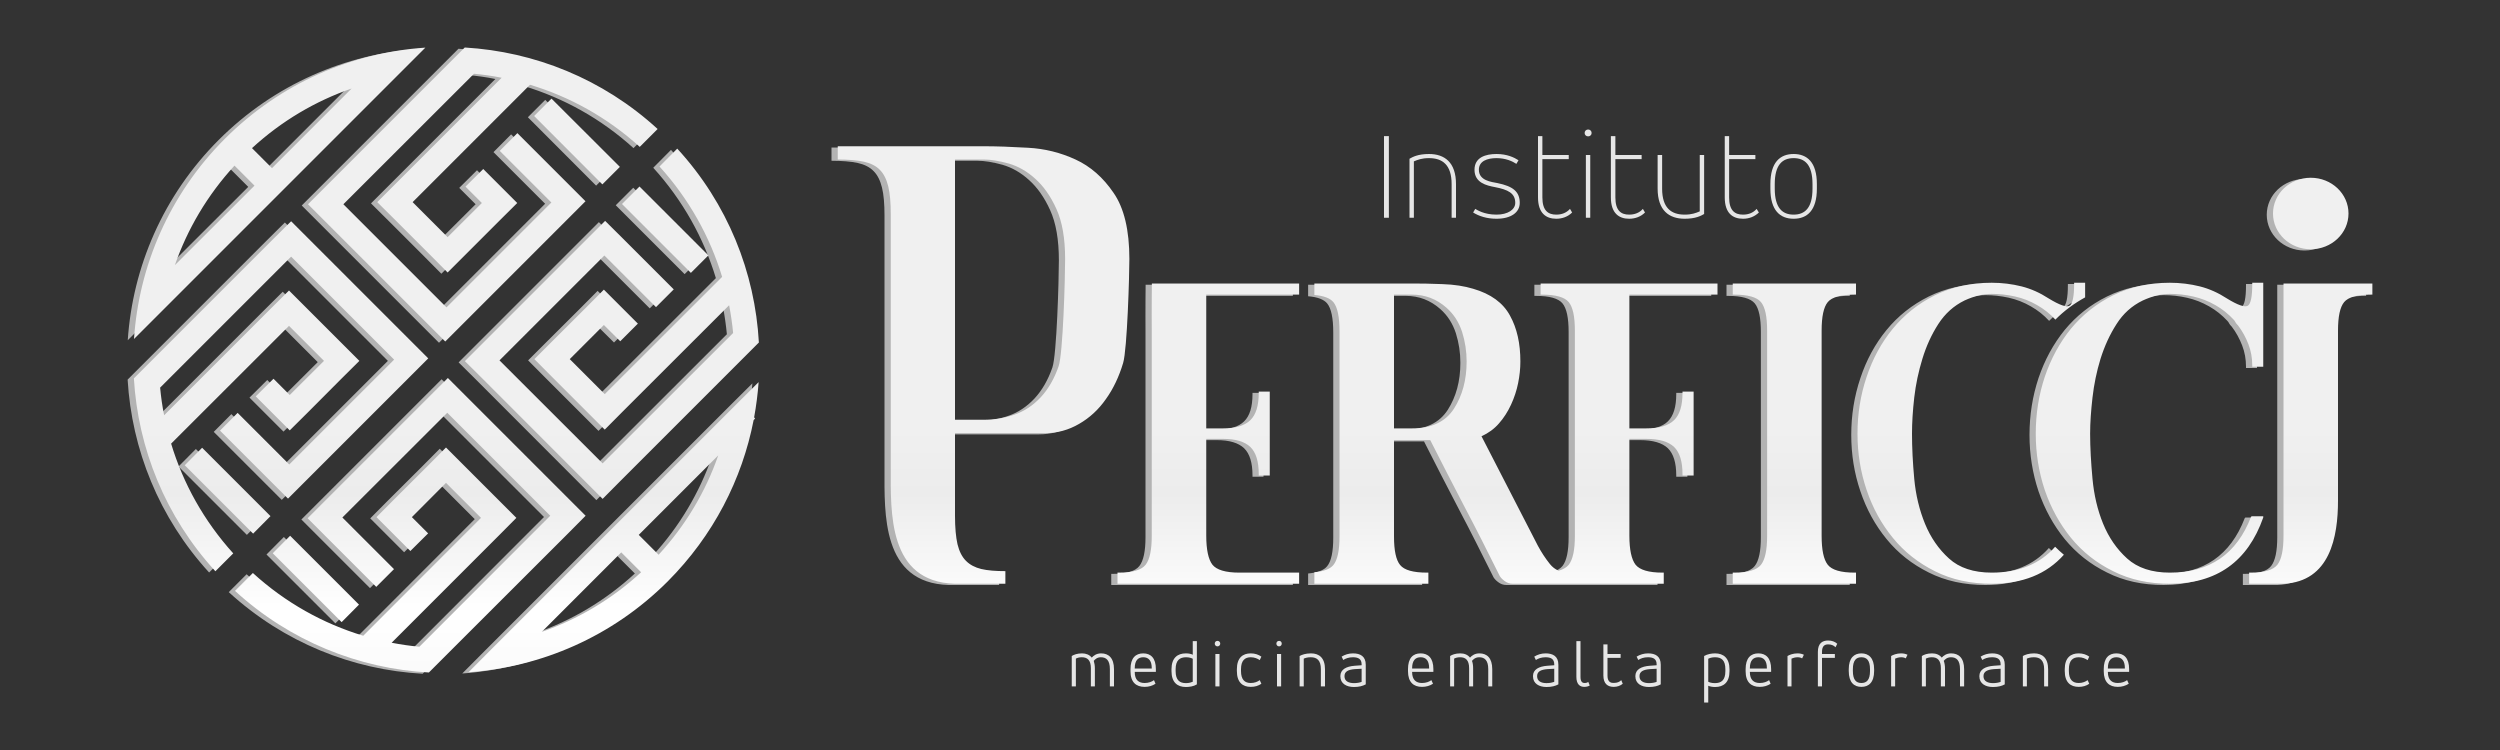
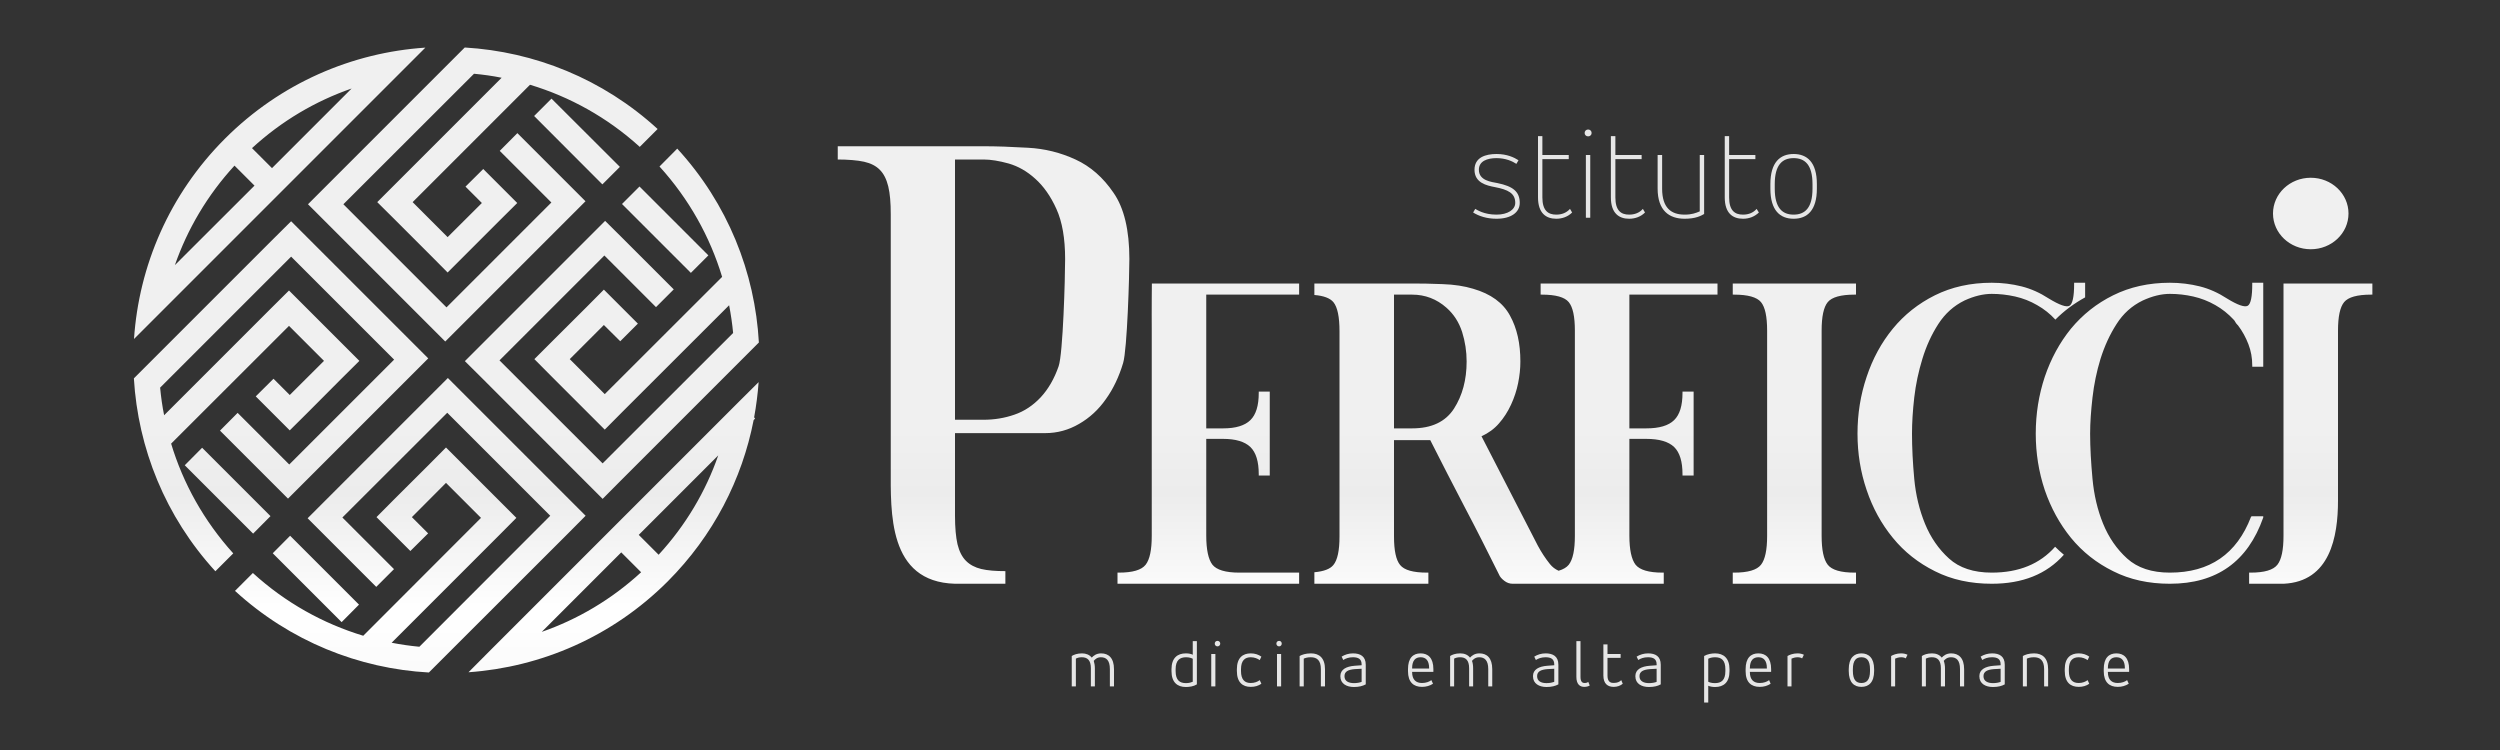
<svg xmlns="http://www.w3.org/2000/svg" preserveAspectRatio="xMidYMid meet" data-bbox="0 0 20000 6000" viewBox="0 0 20000 6000" height="60mm" width="200mm" fill-rule="evenodd" clip-rule="evenodd" data-type="ugc" aria-hidden="true" aria-labelledby="svgcid-dib8yo-gui696">
  <rect x="0" y="0" width="20000" height="6000" fill="#333333" stroke="none" />
  <title id="svgcid-dib8yo-gui696" />
  <g>
    <defs>
      <linearGradient y2="7434.03" x2="6666.71" y1="3420.27" x1="6666.71" gradientUnits="userSpaceOnUse" id="svgcid-f1odfjimlj70">
        <stop offset="0" stop-color="#f0f0f0" />
        <stop offset=".133" stop-color="#ececec" />
        <stop offset=".369" stop-color="#ffffff" />
        <stop offset="1" stop-color="#e8e8e8" />
      </linearGradient>
    </defs>
    <path fill="none" d="M20000 0v6000H0V0h20000z" />
-     <path d="M2120 2475l142-141 141 141 280 280 142 142-142 141-273 274-142 141-141-141-131-131 142-141 130 130 274-273-280-280-943 942c96 318 262 618 497 878l-143 143c-402-439-619-986-652-1543l200-200 916-916 142-141 141 141 825 825 131 131-1122 1122-131-131-413-413 141-142 413 413 839-839-824-824-1048 1048c7 74 17 148 32 221l857-857zm16098-197h711v89h-10c-111 0-183 20-216 60s-49 116-49 228v1360c0 290-64 648-435 665h-276v-89h11c111 0 182-21 215-63s49-119 49-231V2278zM7076 1180h743c101 0 219 4 354 12 135 7 262 39 381 94 120 55 221 144 304 266 85 122 127 299 127 531 0 122-17 721-50 831s-79 207-138 289c-58 83-129 149-214 198-84 49-174 74-272 74h-721v662c0 94 7 170 20 227 14 57 36 101 68 133 31 31 72 53 122 65 51 12 115 17 193 17v101h-403c-538-15-514-572-514-928V1723c0-91-6-164-20-222-14-57-36-101-67-132-31-32-73-53-126-65-52-12-133-18-211-18v-106h424zm742 2188c85 0 168-13 248-41 79-27 149-74 210-139 60-65 108-147 143-248 35-100 52-708 52-857 0-165-23-299-70-402-46-102-103-182-169-241-66-60-137-100-213-122-76-21-143-32-201-32h-228v2082h228zm3984 132l451 876c28 52 60 101 96 146 20 25 43 42 70 54 37-11 64-27 81-48 33-42 49-119 49-231V2655c0-112-16-188-49-228s-104-60-215-60h-10v-89h1415v89h-705v1070h135c104 0 178-22 223-66s67-116 67-218v-10h89v671h-89v-10c0-102-22-174-67-218-45-43-119-65-223-65h-135v774c0 113 17 190 49 232 33 42 105 64 216 64h10v89h-1209c-24 0-47-8-67-24-21-16-35-32-42-50-90-181-181-362-275-540-93-178-185-357-275-535h-290v771c0 112 16 188 49 228 33 41 105 61 215 61h11v89h-912v-92c76-7 126-26 152-58 33-40 49-116 49-228V2660c0-115-16-193-49-233-26-31-76-51-152-57v-92h782c69 0 151 1 244 5 93 3 175 16 244 37 142 41 240 113 295 215 56 101 83 223 83 367 0 56-6 113-18 173-12 59-31 117-57 173s-58 106-96 149c-38 44-85 78-140 103zm-1459 1180H8890v-89h10c111 0 182-21 215-63s49-119 49-231V2655c0-83-1-173 0-261 0-40 0-79 1-116h1178v89h-743v1070h135c100 0 173-22 218-66s67-116 67-218v-10h88v671h-88v-10c0-102-22-174-67-218-45-43-118-65-218-65h-135v774c0 113 17 190 49 232 33 42 105 64 216 64h478v89zm759-2313v1070h145c156 0 267-53 335-158 67-105 101-230 101-377 0-81-12-159-36-236-25-77-66-142-125-194-79-70-171-105-275-105h-145zm2710-89h986v89h-11c-110 0-182 20-215 60s-49 116-49 228v1642c0 112 16 189 49 231s105 63 215 63h11v89h-986v-89h11c110 0 182-21 215-63s49-119 49-231V2655c0-112-16-188-49-228s-105-60-215-60h-11v-89zm2072-6c83 0 162 10 238 29s149 52 218 97c87 53 142 72 166 58s37-72 37-173v-11h88v117c-89 49-169 108-238 178l-1-1c-41-45-90-84-145-115-55-32-114-55-176-69-63-14-125-21-187-21-69 0-142 18-218 53-86 42-156 105-210 189s-96 176-127 278c-31 101-53 204-65 309s-18 201-18 289c0 112 6 232 18 362 12 129 41 249 86 359s109 203 192 278c82 75 197 113 342 113 216 0 385-69 507-207 23 23 46 44 70 64-138 155-330 232-577 232-170 0-321-33-454-100-133-66-246-155-337-267-92-112-162-240-210-383-49-144-73-294-73-451 0-158 24-309 73-454 48-145 118-274 210-386 91-111 204-201 337-267s284-100 454-100zm1425 0c83 0 163 10 239 29s149 52 218 97c86 53 142 72 166 58s36-72 36-173v-11h88v672h-88v-11c0-59-10-116-31-170s-48-104-83-150l-5-5c-7-7-12-14-16-21-3-7-8-14-15-21-42-45-90-84-145-115-56-32-115-55-177-69s-124-21-187-21c-69 0-141 18-217 53-87 42-157 105-210 189-54 84-96 176-128 278-31 101-52 204-64 309s-19 201-19 289c0 112 7 232 19 362 12 129 40 249 85 359s109 203 192 278 197 113 342 113c319 0 535-149 649-446l5-5h93v10c-124 353-373 530-747 530-169 0-320-33-453-100-134-66-246-155-338-267-91-112-161-240-210-383-48-144-72-294-72-451 0-158 24-309 72-454 49-145 119-274 210-386 92-111 204-201 338-267 133-66 284-100 453-100zm1127-840c167 0 302 128 302 286s-135 286-302 286-302-128-302-286 135-286 302-286zM4362 799l547 546-140 140-546-547 139-139zm704 703l551 551-140 140-551-551 140-140zM1428 3732l547 547 139-140-547-547-139 140zm704 704l551 551 139-140-551-551-139 140zm3727-1210l160-159c-7 94-19 189-36 282l8 9-12 13c-92 472-321 923-687 1290-444 444-1014 686-1594 727l188-189 1973-1973zm-163 427l-636 636 159 159c218-237 377-508 477-795zm-776 776l-636 636c287-100 558-259 795-477l-159-159zM2126 1355l-160-160c237-218 509-377 797-477l-637 637zm-300-20l160 160-637 636c100-287 259-559 477-796zm1348-765l179-179c-584 39-1157 282-1603 728s-689 1019-728 1603l179-179L3174 570zm494-180c557 33 1104 250 1543 652l-143 143c-260-236-560-401-878-497l-939 939 280 280 274-273-131-131 142-141 130 130 142 142-142 141-273 273-142 142-141-142-280-280-142-141 142-142 853-853c-73-15-147-25-221-32L2697 1644l825 825 839-839-413-413 141-142 413 413 132 132-1122 1122-132-132-824-824-142-142 142-142 912-912 200-200zM1973 4594c261 238 563 405 883 502l942-943-280-280-273 274 130 130-142 141-130-130-141-141 141-142 274-273 141-142 142 142 280 280 141 141-141 142-857 857c73 14 147 25 222 32l1047-1048-824-824-839 838 413 413-142 142-413-413-136-136 1122-1122 136 136 825 825 141 141-141 142-916 915-197 197c-559-31-1110-249-1551-653l143-143zm3851-1647l-912 912-141 142-142-142-824-825-136-135 1122-1122 136 135 413 413-142 142-413-413-839 839 825 824 1044-1043c-7-75-18-149-32-222l-854 853-141 142-142-142-280-280-141-142 141-141 274-273 141-142 142 142 130 130-141 141-131-130-273 273 280 280 939-938c-97-320-264-622-501-883l142-143c405 441 622 992 653 1551l-197 197z" fill="#b3b3b3" fill-rule="nonzero" />
-     <path fill="#e6e6e6" fill-rule="nonzero" d="M11072 1742h39v-653h-39v653z" />
-     <path d="M11276 1742h35v-451c31-13 63-26 121-26 107 0 181 53 181 208v269h35v-269c0-175-92-241-216-241-87 0-130 23-156 38v472z" fill="#e6e6e6" fill-rule="nonzero" />
    <path d="M11785 1700c45 28 107 50 187 50 115 0 186-50 186-127 0-91-56-133-177-158-51-10-150-20-150-107 0-70 68-93 141-93 75 0 129 26 159 46l17-29c-34-22-91-50-176-50-86 0-176 26-176 126 0 104 95 126 164 139 103 20 162 48 162 126 0 54-60 94-150 94-102 0-157-39-170-46l-17 29z" fill="#e6e6e6" fill-rule="nonzero" />
    <path d="M12304 1579c0 126 64 171 146 171 49 0 94-17 127-50l-17-29c-28 31-65 46-110 46-65 0-111-32-111-138v-306h211v-33h-211v-151h-35v490z" fill="#e6e6e6" fill-rule="nonzero" />
    <path d="M12687 1742h35v-502h-35v502zm-10-678c0 15 12 27 28 27s28-12 28-27c0-16-12-28-28-28s-28 12-28 28z" fill="#e6e6e6" fill-rule="nonzero" />
    <path d="M12887 1579c0 126 64 171 146 171 49 0 94-17 127-50l-17-29c-27 31-65 46-110 46-65 0-110-32-110-138v-306h210v-33h-210v-151h-36v490z" fill="#e6e6e6" fill-rule="nonzero" />
    <path d="M13633 1240h-35v451c-31 13-63 26-121 26-107 0-180-53-180-208v-269h-36v269c0 175 92 241 216 241 87 0 130-23 156-38v-472z" fill="#e6e6e6" fill-rule="nonzero" />
    <path d="M13798 1579c0 126 63 171 146 171 49 0 93-17 127-50l-18-29c-27 31-64 46-109 46-65 0-111-32-111-138v-306h210v-33h-210v-151h-35v490z" fill="#e6e6e6" fill-rule="nonzero" />
    <path d="M14500 1509c0 155-61 208-151 208s-151-53-151-208v-36c0-155 61-208 151-208s151 53 151 208v36zm-337 0c0 175 78 241 186 241s186-66 186-241v-36c0-175-78-241-186-241s-186 66-186 241v36z" fill="#e6e6e6" fill-rule="nonzero" />
    <path d="M8574 5491h33v-222c11-6 26-11 47-11 44 0 73 22 73 88v145h32v-144c0-24-4-44-9-60 10-12 27-29 57-29 43 0 72 24 72 95v138h33v-137c0-91-44-127-103-127-37 0-61 18-75 34-18-23-46-34-78-34-39 0-66 11-82 21v243z" fill="#e6e6e6" fill-rule="nonzero" />
-     <path d="M9247 5353c0-89-41-126-101-126-61 0-102 37-102 126v17c0 88 45 125 113 125 33 0 63-9 87-25l-12-29c-17 13-44 23-75 23-48 0-79-25-79-87v-2h169v-22zm-169-8c0-63 28-87 68-87s68 24 68 87v3h-136v-3z" fill="#e6e6e6" fill-rule="nonzero" />
    <path d="M9575 5129h-33v109c-13-7-32-11-55-11-67 0-115 36-115 127v15c0 90 47 127 115 127 29 0 62-5 88-21v-346zm-170 225c0-73 34-96 84-96 28 0 45 8 53 12v184c-12 5-29 11-54 11-50 0-83-23-83-96v-15z" fill="#e6e6e6" fill-rule="nonzero" />
-     <path d="M9723 5491h33v-259h-33v259zm-5-342c0 12 9 22 22 22 12 0 22-10 22-22 0-13-10-22-22-22-13 0-22 9-22 22z" fill="#e6e6e6" fill-rule="nonzero" />
+     <path d="M9723 5491v-259h-33v259zm-5-342c0 12 9 22 22 22 12 0 22-10 22-22 0-13-10-22-22-22-13 0-22 9-22 22z" fill="#e6e6e6" fill-rule="nonzero" />
    <path d="M9895 5368c0 92 47 127 111 127 34 0 62-9 85-25-4-10-9-19-13-29-17 13-42 23-72 23-46 0-78-24-78-96v-14c0-71 32-96 78-96 30 0 55 11 72 23 4-9 9-19 13-28-23-16-51-26-85-26-64 0-111 35-111 127v14z" fill="#e6e6e6" fill-rule="nonzero" />
    <path d="M10216 5491h33v-259h-33v259zm-5-342c0 12 9 22 22 22 12 0 21-10 21-22 0-13-9-22-21-22-13 0-22 9-22 22z" fill="#e6e6e6" fill-rule="nonzero" />
    <path d="M10397 5491h33v-222c14-6 30-11 56-11 49 0 81 24 81 95v138h33v-137c0-91-47-127-112-127-44 0-73 11-91 21v243z" fill="#e6e6e6" fill-rule="nonzero" />
    <path d="M10926 5318c0-68-44-91-102-91-35 0-65 10-91 26l13 27c18-12 44-22 77-22 42 0 70 13 70 57v7l-55 4c-68 5-115 30-115 82v3c0 58 49 85 108 85 41 0 70-8 95-21v-157zm-33 137c-14 5-34 10-61 10-45 0-76-17-76-54v-3c0-37 32-51 82-55l55-3v105z" fill="#e6e6e6" fill-rule="nonzero" />
    <path d="M11467 5353c0-89-42-126-102-126-61 0-101 37-101 126v17c0 88 45 125 112 125 33 0 63-9 88-25l-13-29c-17 13-43 23-75 23-47 0-79-25-79-87v-2h170v-22zm-170-8c0-63 28-87 68-87s68 24 68 87v3h-136v-3z" fill="#e6e6e6" fill-rule="nonzero" />
    <path d="M11601 5491h32v-222c11-6 26-11 48-11 43 0 72 22 72 88v145h32v-144c0-24-3-44-9-60 10-12 27-29 58-29 42 0 72 24 72 95v138h32v-137c0-91-43-127-103-127-37 0-61 18-75 34-18-23-45-34-78-34-39 0-66 11-81 21v243z" fill="#e6e6e6" fill-rule="nonzero" />
    <path d="M12467 5318c0-68-44-91-102-91-35 0-65 10-91 26l13 27c18-12 44-22 77-22 42 0 70 13 70 57v7l-55 4c-68 5-115 30-115 82v3c0 58 49 85 108 85 41 0 70-8 95-21v-157zm-33 137c-15 5-34 10-62 10-44 0-75-17-75-54v-3c0-37 32-51 82-55l55-3v105z" fill="#e6e6e6" fill-rule="nonzero" />
    <path d="M12611 5415c0 59 28 80 63 80 18 0 32-4 44-11l-12-29c-8 6-16 9-29 9-20 0-33-12-33-49v-286h-33v286z" fill="#e6e6e6" fill-rule="nonzero" />
    <path d="M12827 5404c0 67 36 91 82 91 29 0 54-9 73-25-4-10-8-19-12-29-13 14-31 21-52 22-9 1-17 0-25-1-20-5-33-21-33-57v-142h105v-31h-105v-77h-33v249z" fill="#e6e6e6" fill-rule="nonzero" />
    <path d="M13286 5318c0-68-43-91-101-91-35 0-66 10-92 26l13 27c18-12 44-22 77-22 43 0 70 13 70 57v7l-54 4c-69 5-116 30-116 82v3c0 58 49 85 108 85 42 0 71-8 95-21v-157zm-33 137c-14 5-34 10-61 10-44 0-76-17-76-54v-3c0-37 33-51 83-55l54-3v105z" fill="#e6e6e6" fill-rule="nonzero" />
    <path d="M13633 5620h33v-134c13 6 32 10 55 10 67 0 115-36 115-127v-15c0-89-48-127-115-127-29 0-62 6-88 21v372zm170-251c0 74-34 96-84 96-28 0-45-7-53-11v-184c12-6 29-12 54-12 51 0 83 23 83 96v15z" fill="#e6e6e6" fill-rule="nonzero" />
    <path d="M14169 5353c0-89-42-126-102-126-61 0-102 37-102 126v17c0 88 45 125 113 125 33 0 63-9 87-25l-12-29c-17 13-43 23-75 23-47 0-79-25-79-87v-2h170v-22zm-170-8c0-63 28-87 68-87s68 24 68 87v3h-136v-3z" fill="#e6e6e6" fill-rule="nonzero" />
    <path d="M14300 5491h32v-222c10-4 27-11 48-11 15 0 27 3 37 9l14-29c-14-7-31-11-51-11-36 0-65 12-80 21v243z" fill="#e6e6e6" fill-rule="nonzero" />
-     <path d="M14543 5491h33v-228h103v-31h-103v-17c0-46 20-60 49-60 25 0 45 8 59 23l14-28c-19-17-44-26-73-26-47 0-82 23-82 91v276z" fill="#e6e6e6" fill-rule="nonzero" />
    <path d="M14960 5368c0 72-27 96-69 96-41 0-68-24-68-96v-14c0-72 27-96 68-96 42 0 69 24 69 96v14zm-170 0c0 92 43 127 101 127s102-35 102-127v-14c0-91-44-127-102-127s-101 36-101 127v14z" fill="#e6e6e6" fill-rule="nonzero" />
    <path d="M15129 5491h32v-222c10-4 27-11 48-11 15 0 27 3 37 9l14-29c-14-7-32-11-51-11-36 0-65 12-80 21v243z" fill="#e6e6e6" fill-rule="nonzero" />
    <path d="M15375 5491h32v-222c12-6 26-11 48-11 43 0 72 22 72 88v145h33v-144c0-24-4-44-10-60 10-12 27-29 58-29 43 0 72 24 72 95v138h33v-137c0-91-44-127-104-127-37 0-61 18-75 34-18-23-45-34-78-34-39 0-66 11-81 21v243z" fill="#e6e6e6" fill-rule="nonzero" />
    <path d="M16038 5318c0-68-43-91-101-91-35 0-66 10-92 26l13 27c18-12 44-22 77-22 43 0 70 13 70 57v7l-54 4c-68 5-116 30-116 82v3c0 58 49 85 108 85 42 0 71-8 95-21v-157zm-33 137c-14 5-34 10-61 10-44 0-76-17-76-54v-3c0-37 33-51 83-55l54-3v105z" fill="#e6e6e6" fill-rule="nonzero" />
    <path d="M16183 5491h32v-222c14-6 30-11 57-11 48 0 81 24 81 95v138h32v-137c0-91-47-127-112-127-43 0-73 11-90 21v243z" fill="#e6e6e6" fill-rule="nonzero" />
    <path d="M16518 5368c0 92 47 127 112 127 33 0 62-9 84-25-4-10-8-19-13-29-17 13-42 23-71 23-47 0-79-24-79-96v-14c0-71 32-96 79-96 29 0 54 11 71 23 5-9 9-19 13-28-22-16-51-26-84-26-65 0-112 35-112 127v14z" fill="#e6e6e6" fill-rule="nonzero" />
    <path d="M17033 5353c0-89-42-126-102-126-61 0-101 37-101 126v17c0 88 45 125 112 125 33 0 63-9 88-25l-13-29c-17 13-43 23-75 23-47 0-79-25-79-87v-2h170v-22zm-170-8c0-63 28-87 68-87s68 24 68 87v3h-136v-3z" fill="#e6e6e6" fill-rule="nonzero" />
    <path d="M2170 2465l142-141 141 141 280 280 142 142-142 141-273 274-142 141-141-141-131-131 142-141 130 130 274-273-280-280-943 942c96 318 262 618 497 878l-143 143c-402-439-619-986-652-1543l200-200 916-916 142-141 141 141 825 825 131 131-1122 1122-131-131-413-413 141-142 413 413 839-839-824-824-1048 1048c7 74 17 148 32 221l857-857zm16098-197h711v89h-10c-111 0-183 20-216 60s-49 116-49 228v1360c0 290-64 648-435 665h-276v-89h11c111 0 182-21 215-63s49-119 49-231V2268zM7126 1170h743c101 0 219 4 354 12 135 7 262 39 381 94 120 55 221 144 304 266 85 122 127 299 127 531 0 122-17 721-50 831s-79 207-138 289c-58 83-129 149-214 198-84 49-174 74-272 74h-721v662c0 94 7 170 20 227 14 57 36 101 68 133 31 31 72 53 122 65 51 12 115 17 193 17v101h-403c-538-15-514-572-514-928V1713c0-91-6-164-20-222-14-57-36-101-67-132-31-32-73-53-126-65-52-12-133-18-211-18v-106h424zm742 2188c85 0 168-13 248-41 79-27 149-74 210-139 60-65 108-147 143-248 35-100 52-708 52-857 0-165-23-299-70-402-46-102-103-182-169-241-66-60-137-100-213-122-76-21-143-32-201-32h-228v2082h228zm3984 132l451 876c28 52 60 101 96 146 20 25 43 42 70 54 37-11 64-27 81-48 33-42 49-119 49-231V2645c0-112-16-188-49-228s-104-60-215-60h-10v-89h1415v89h-705v1070h135c104 0 178-22 223-66s67-116 67-218v-10h89v671h-89v-10c0-102-22-174-67-218-45-43-119-65-223-65h-135v774c0 113 17 190 49 232 33 42 105 64 216 64h10v89h-1209c-24 0-47-8-67-24-21-16-35-32-42-50-90-181-181-362-275-540-93-178-185-357-275-535h-290v771c0 112 16 188 49 228 33 41 105 61 215 61h11v89h-912v-92c76-7 126-26 152-58 33-40 49-116 49-228V2650c0-115-16-193-49-233-26-31-76-51-152-57v-92h782c69 0 151 1 244 5 93 3 175 16 244 37 142 41 240 113 295 215 56 101 83 223 83 367 0 56-6 113-18 173-12 59-31 117-57 173s-58 106-96 149c-38 44-85 78-140 103zm-1459 1180H8940v-89h10c111 0 182-21 215-63s49-119 49-231V2645c0-83-1-173 0-261 0-40 0-79 1-116h1178v89h-743v1070h135c100 0 173-22 218-66s67-116 67-218v-10h88v671h-88v-10c0-102-22-174-67-218-45-43-118-65-218-65h-135v774c0 113 17 190 49 232 33 42 105 64 216 64h478v89zm759-2313v1070h145c156 0 267-53 335-158 67-105 101-230 101-377 0-81-12-159-36-236-25-77-66-142-125-194-79-70-171-105-275-105h-145zm2710-89h986v89h-11c-110 0-182 20-215 60s-49 116-49 228v1642c0 112 16 189 49 231s105 63 215 63h11v89h-986v-89h11c110 0 182-21 215-63s49-119 49-231V2645c0-112-16-188-49-228s-105-60-215-60h-11v-89zm2072-6c83 0 162 10 238 29s149 52 218 97c87 53 142 72 166 58s37-72 37-173v-11h88v117c-89 49-169 108-238 178l-1-1c-41-45-90-84-145-115-55-32-114-55-176-69-63-14-125-21-187-21-69 0-142 18-218 53-86 42-156 105-210 189s-96 176-127 278c-31 101-53 204-65 309s-18 201-18 289c0 112 6 232 18 362 12 129 41 249 86 359s109 203 192 278c82 75 197 113 342 113 216 0 385-69 507-207 23 23 46 44 70 64-138 155-330 232-577 232-170 0-321-33-454-100-133-66-246-155-337-267-92-112-162-240-210-383-49-144-73-294-73-451 0-158 24-309 73-454 48-145 118-274 210-386 91-111 204-201 337-267s284-100 454-100zm1425 0c83 0 163 10 239 29s149 52 218 97c86 53 142 72 166 58s36-72 36-173v-11h88v672h-88v-11c0-59-10-116-31-170s-48-104-83-150l-5-5c-7-7-12-14-16-21-3-7-8-14-15-21-42-45-90-84-145-115-56-32-115-55-177-69s-124-21-187-21c-69 0-141 18-217 53-87 42-157 105-210 189-54 84-96 176-128 278-31 101-52 204-64 309s-19 201-19 289c0 112 7 232 19 362 12 129 40 249 85 359s109 203 192 278 197 113 342 113c319 0 535-149 649-446l5-5h93v10c-124 353-373 530-747 530-169 0-320-33-453-100-134-66-246-155-338-267-91-112-161-240-210-383-48-144-72-294-72-451 0-158 24-309 72-454 49-145 119-274 210-386 92-111 204-201 338-267 133-66 284-100 453-100zm1127-840c167 0 302 128 302 286s-135 286-302 286-302-128-302-286 135-286 302-286zM4412 789l547 546-140 140-546-547 139-139zm704 703l551 551-140 140-551-551 140-140zM1478 3722l547 547 139-140-547-547-139 140zm704 704l551 551 139-140-551-551-139 140zm3727-1210l160-159c-7 94-19 189-36 282l8 9-12 13c-92 472-321 923-687 1290-444 444-1014 686-1594 727l188-189 1973-1973zm-163 427l-636 636 159 159c218-237 377-508 477-795zm-776 776l-636 636c287-100 558-259 795-477l-159-159zM2176 1345l-160-160c237-218 509-377 797-477l-637 637zm-300-20l160 160-637 636c100-287 259-559 477-796zm1348-765l179-179c-584 39-1157 282-1603 728s-689 1019-728 1603l179-179L3224 560zm494-180c557 33 1104 250 1543 652l-143 143c-260-236-560-401-878-497l-939 939 280 280 274-273-131-131 142-141 130 130 142 142-142 141-273 273-142 142-141-142-280-280-142-141 142-142 853-853c-73-15-147-25-221-32L2747 1634l825 825 839-839-413-413 141-142 413 413 132 132-1122 1122-132-132-824-824-142-142 142-142 912-912 200-200zM2023 4584c261 238 563 405 883 502l942-943-280-280-273 274 130 130-142 141-130-130-141-141 141-142 274-273 141-142 142 142 280 280 141 141-141 142-857 857c73 14 147 25 222 32l1047-1048-824-824-839 838 413 413-142 142-413-413-136-136 1122-1122 136 136 825 825 141 141-141 142-916 915-197 197c-559-31-1110-249-1551-653l143-143zm3851-1647l-912 912-141 142-142-142-824-825-136-135 1122-1122 136 135 413 413-142 142-413-413-839 839 825 824 1044-1043c-7-75-18-149-32-222l-854 853-141 142-142-142-280-280-141-142 141-141 274-273 141-142 142 142 130 130-141 141-131-130-273 273 280 280 939-938c-97-320-264-622-501-883l142-143c405 441 622 992 653 1551l-197 197z" fill="url(#svgcid-f1odfjimlj70)" fill-rule="nonzero" />
  </g>
</svg>